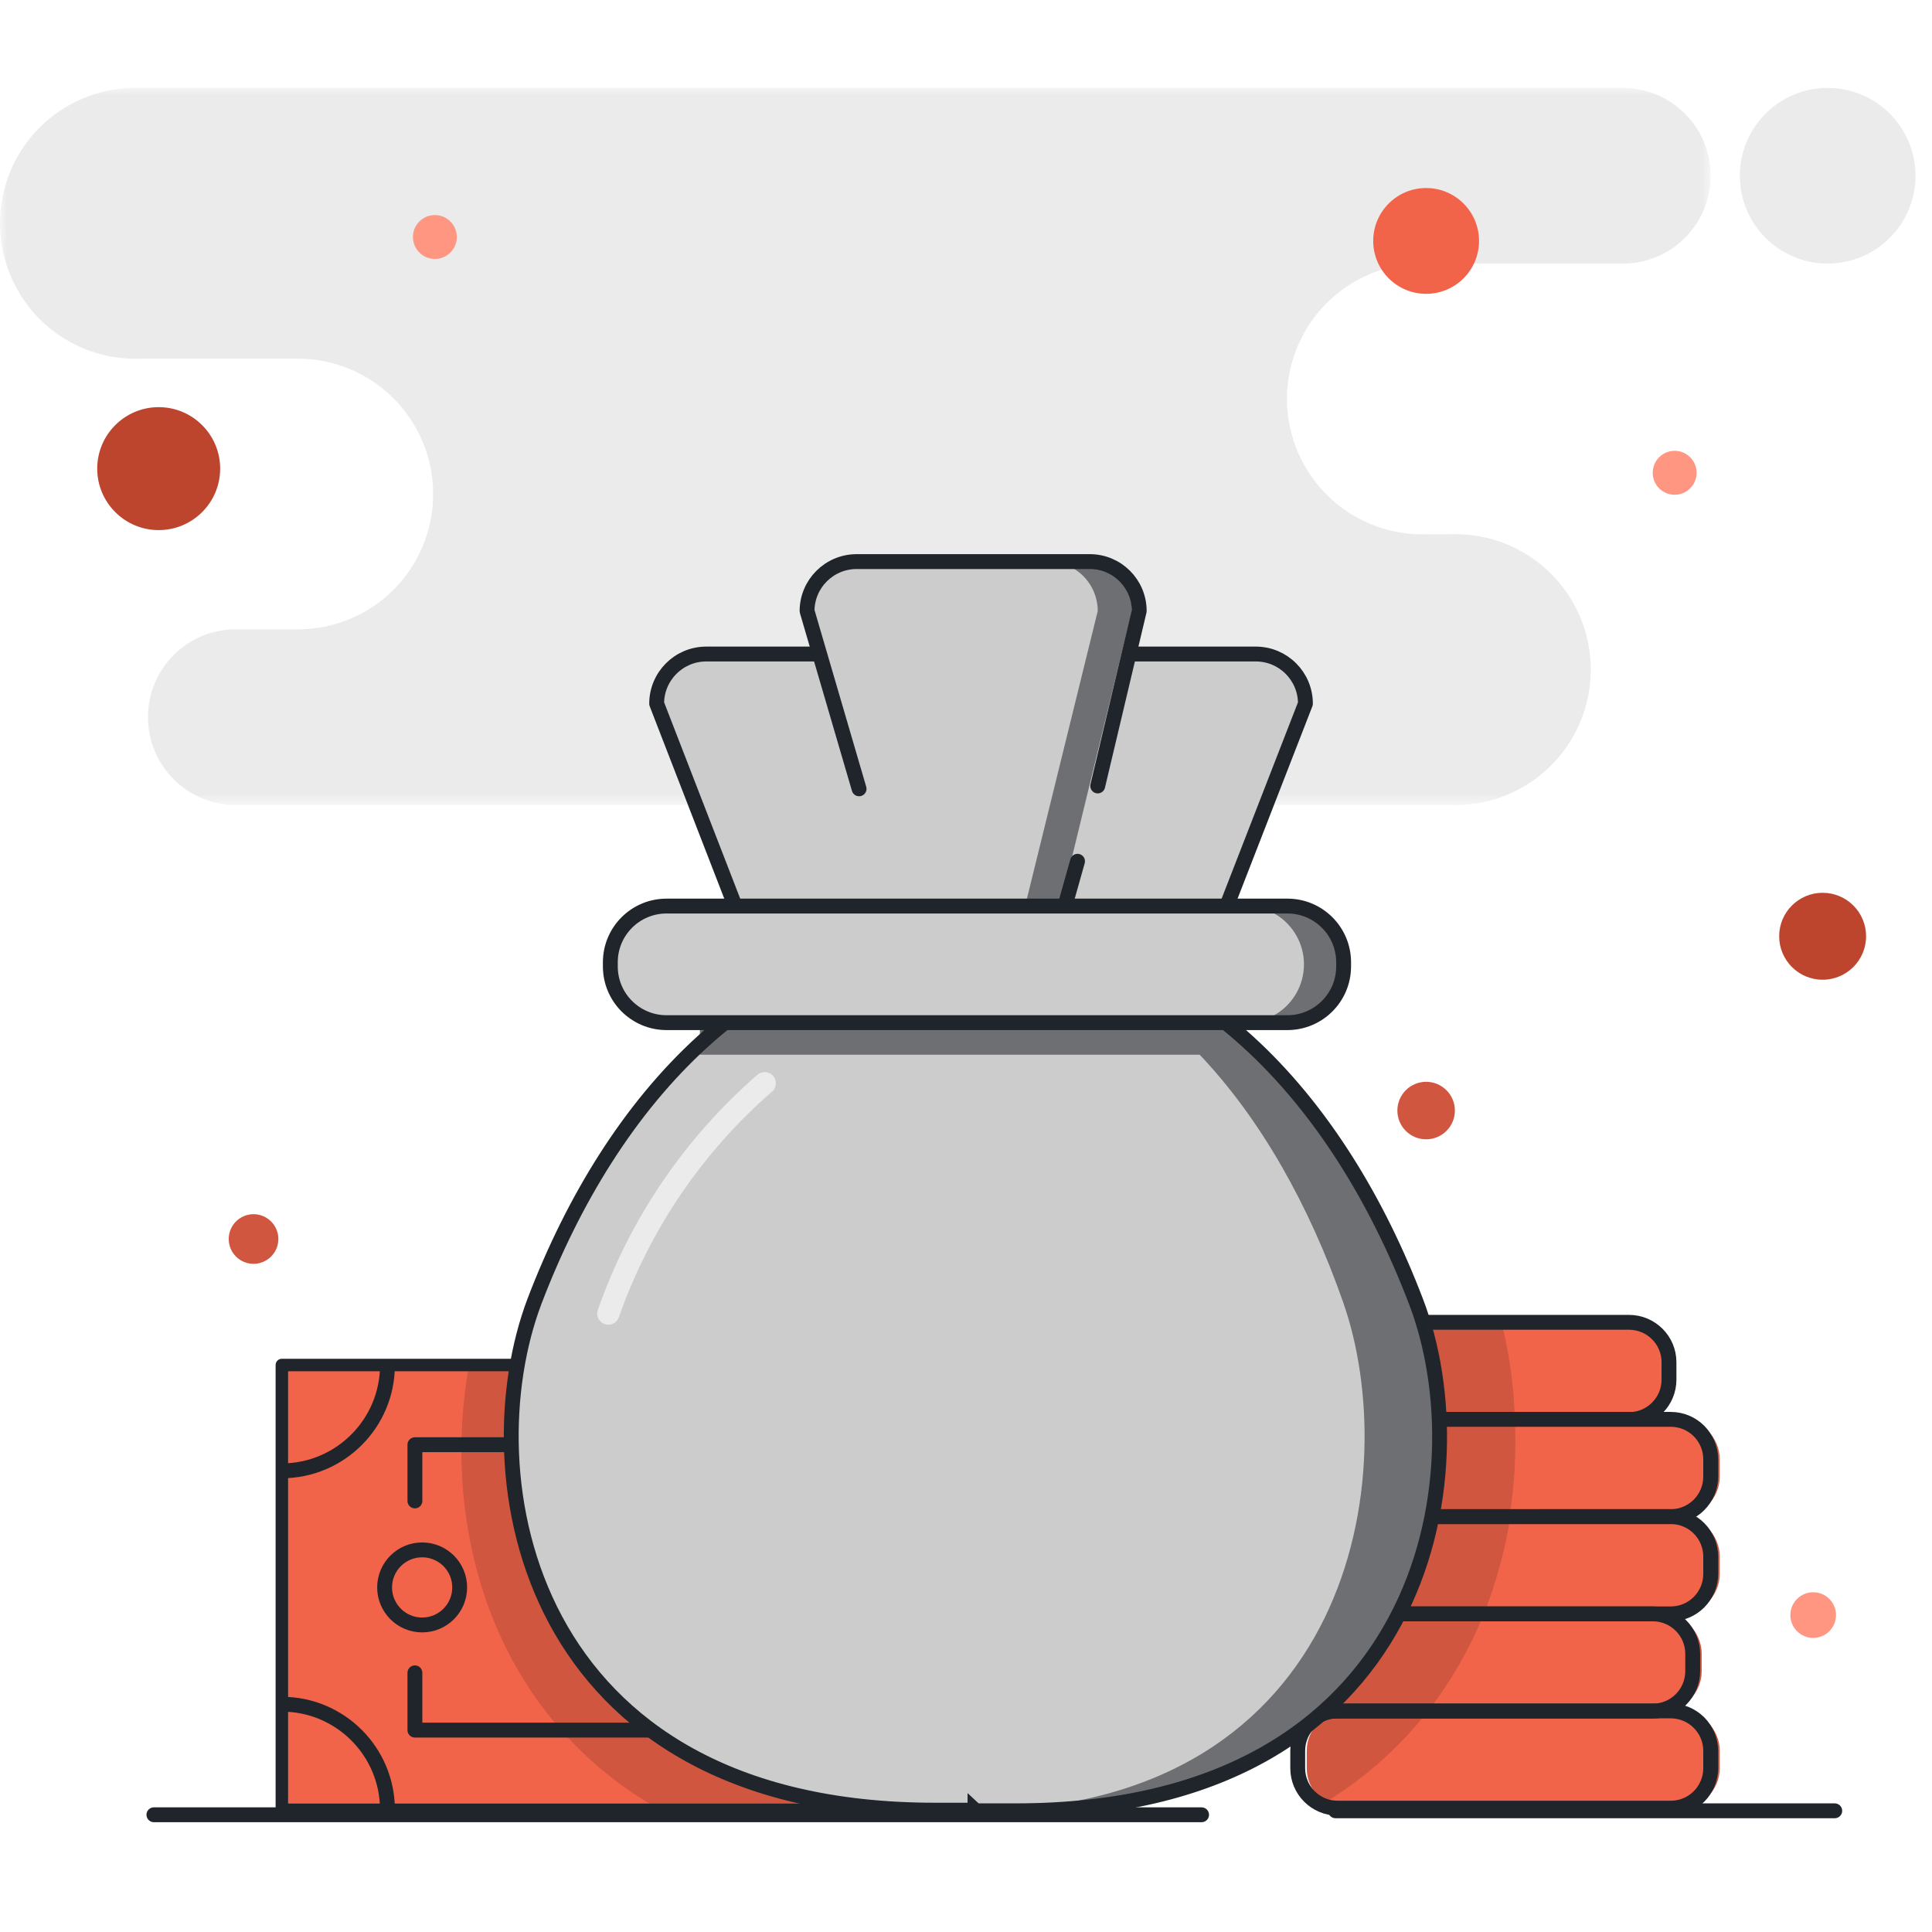
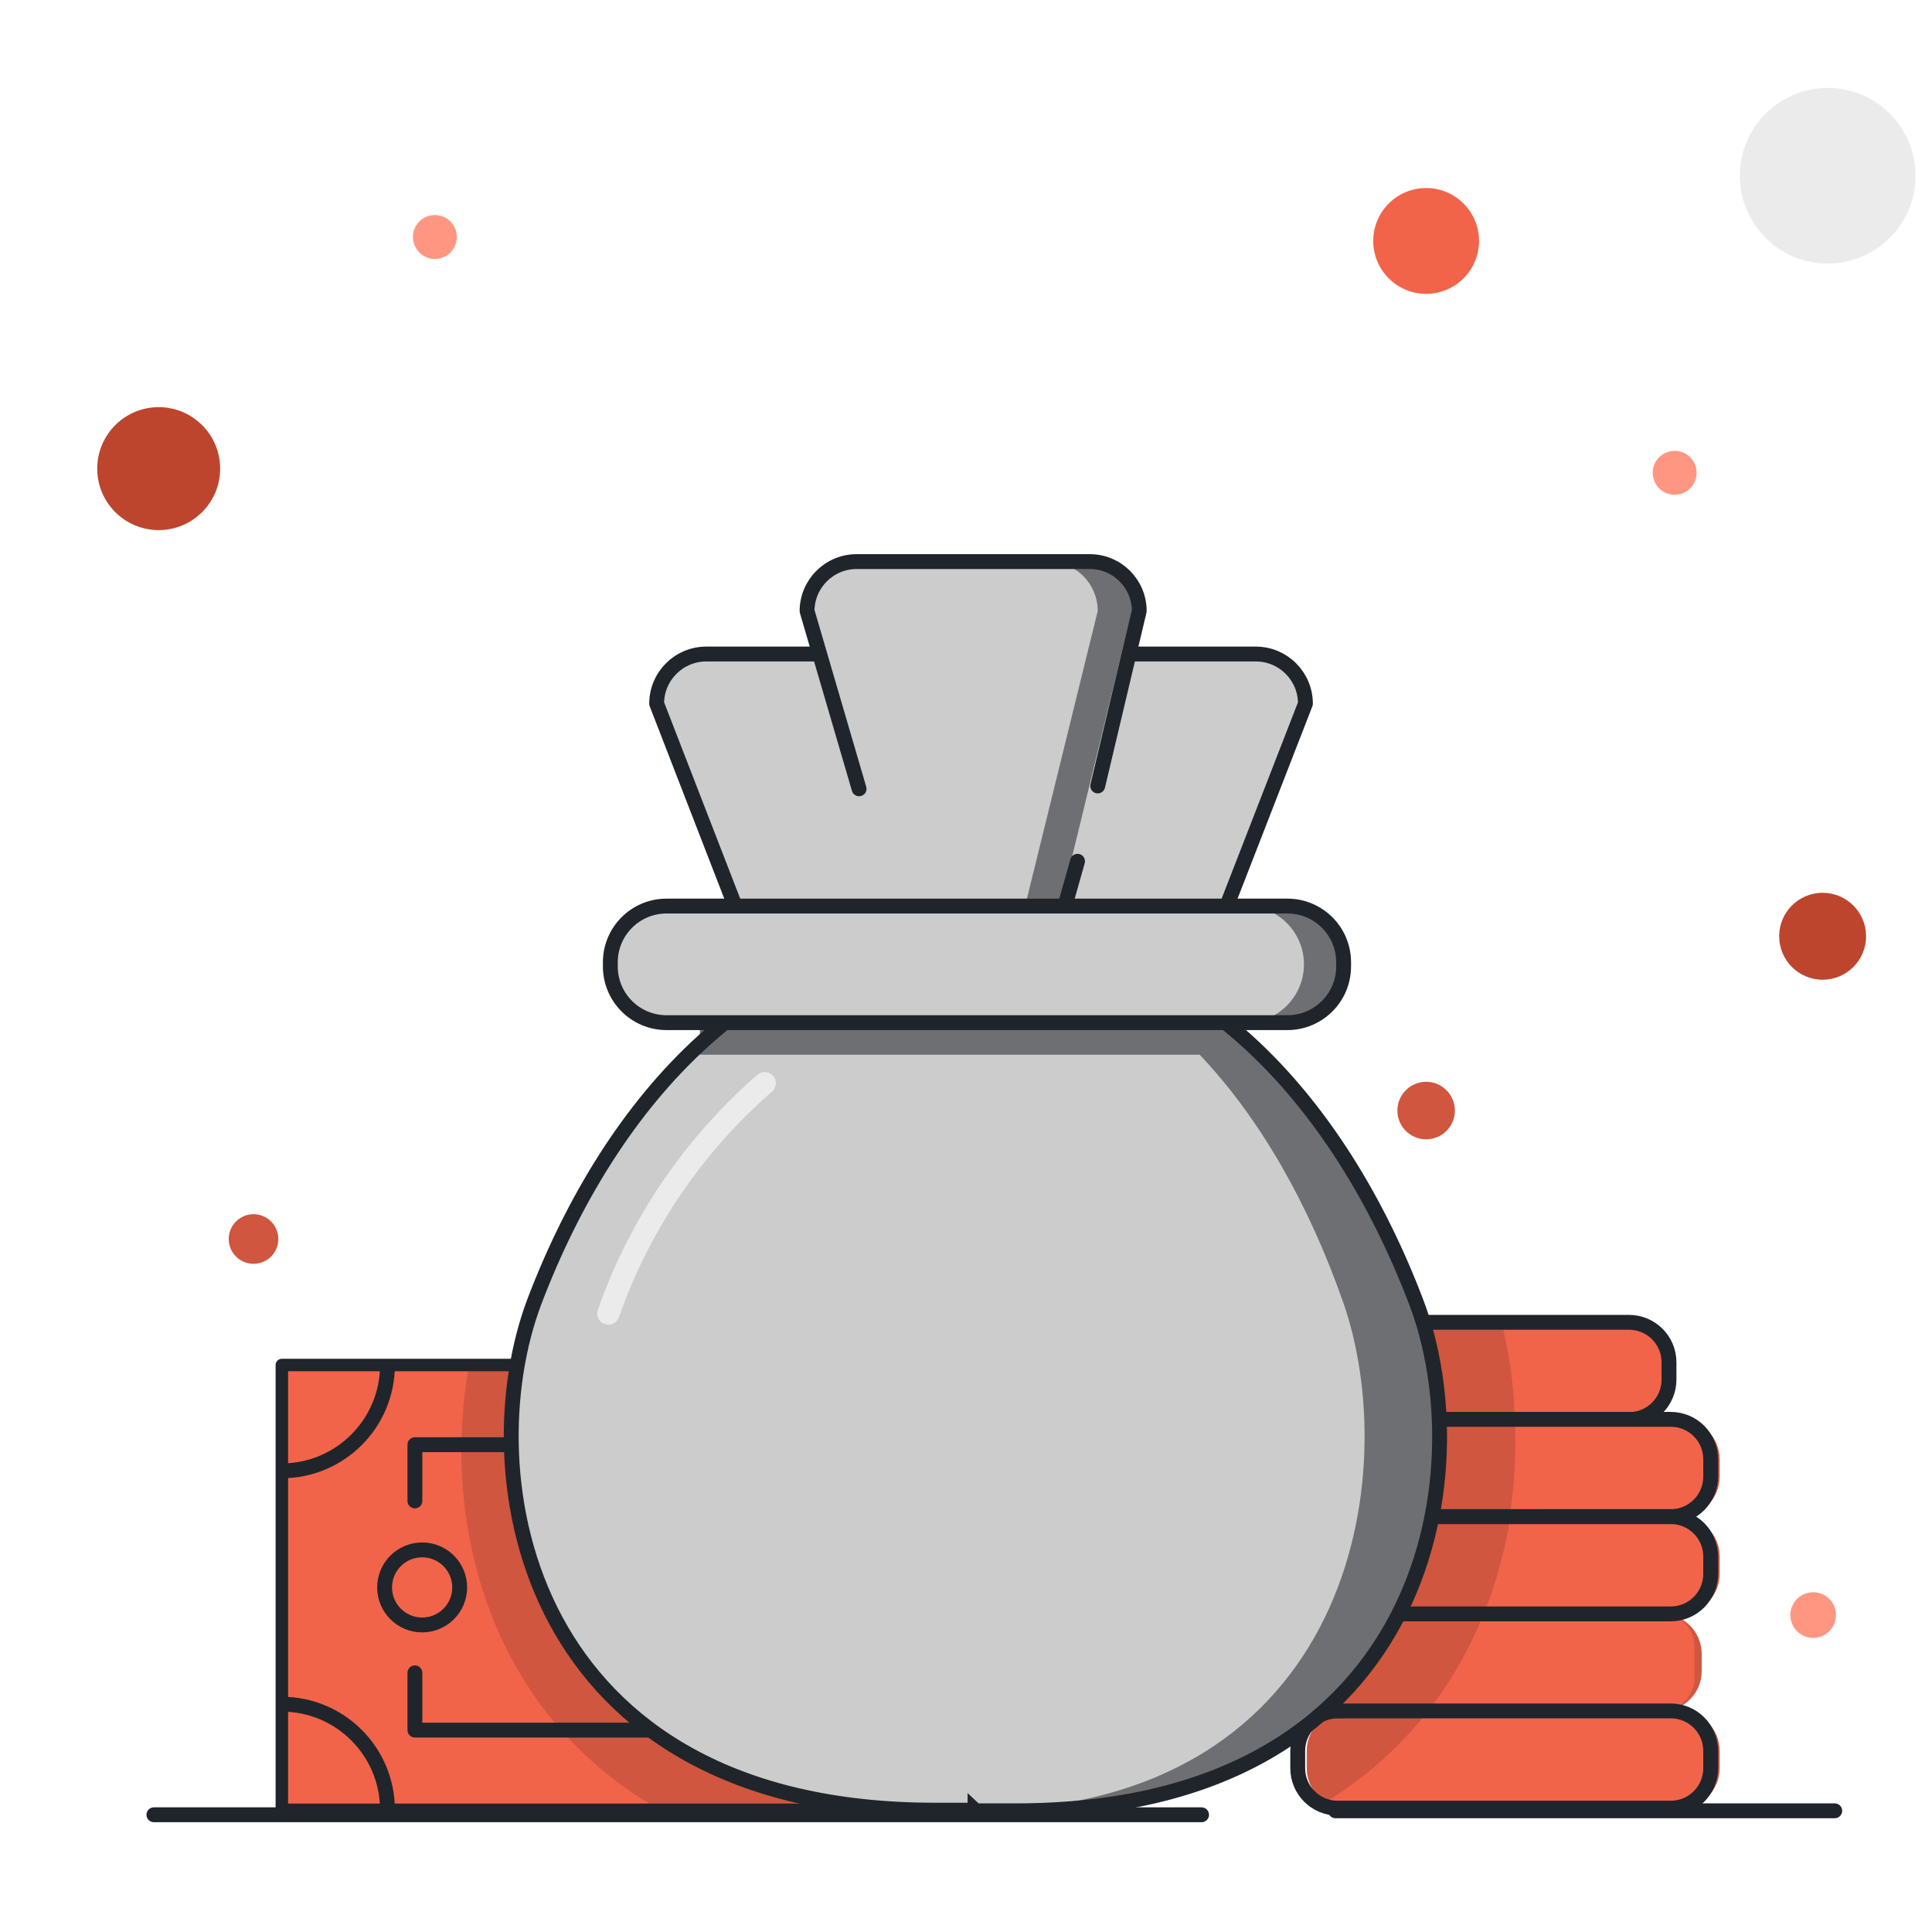
<svg xmlns="http://www.w3.org/2000/svg" xmlns:xlink="http://www.w3.org/1999/xlink" width="130" height="130" viewBox="0 0 130 130">
  <rect x="0" y="0" width="130" height="130" fill="#333333" stroke="none" />
  <defs>
-     <path id="cyi8y52sxa" d="M0 0L115.107 0 115.107 48.263 0 48.263z" />
    <path id="jj0lw9z1jc" d="M0 130L130 130 130 0 0 0z" />
  </defs>
  <g fill="none" fill-rule="evenodd">
    <g>
      <g>
        <g transform="translate(-521 -2303) translate(40 2238.608) translate(481 64.392)">
          <path fill="#FFF" d="M0 130L130 130 130 0 0 0z" />
          <g transform="translate(0 5.91)">
            <mask id="pep85e1vub" fill="#fff">
              <use xlink:href="#cyi8y52sxa" />
            </mask>
-             <path fill="#EBEBEB" d="M96.006 11.826h13.192c3.263 0 5.909-2.646 5.909-5.91 0-3.263-2.646-5.909-5.91-5.909H9.483c-3.342-.134-6.488 1.57-8.2 4.445-1.71 2.872-1.71 6.452 0 9.325 1.712 2.875 4.858 4.58 8.2 4.445h10.547c5.035 0 9.115 4.082 9.115 9.115 0 2.417-.961 4.733-2.67 6.44-1.71 1.707-4.028 2.664-6.445 2.66h-4.165c-3.264 0-5.91 2.646-5.91 5.909s2.646 5.91 5.91 5.91h81.693c3.341.134 6.488-1.571 8.199-4.446 1.71-2.873 1.71-6.453 0-9.325-1.711-2.873-4.858-4.58-8.2-4.445H96.08c-3.341.135-6.488-1.57-8.198-4.445-1.711-2.873-1.711-6.453 0-9.324 1.71-2.875 4.857-4.58 8.198-4.445h-.073z" mask="url(#pep85e1vub)" />
          </g>
          <path fill="#EBEBEB" d="M122.98 5.916c3.264 0 5.91 2.646 5.91 5.91 0 3.263-2.646 5.909-5.91 5.909-3.263 0-5.909-2.646-5.909-5.91 0-3.263 2.646-5.909 5.91-5.909" />
          <path fill="#FF9682" d="M29.262 14.47c.816 0 1.477.66 1.477 1.477 0 .816-.661 1.478-1.477 1.478-.815 0-1.477-.662-1.477-1.478 0-.817.662-1.477 1.477-1.477M112.684 30.336c.815 0 1.477.66 1.477 1.478 0 .815-.662 1.477-1.477 1.477-.817 0-1.477-.662-1.477-1.477 0-.817.66-1.478 1.477-1.478M122.005 107.139c.85 0 1.536.688 1.536 1.536 0 .85-.687 1.536-1.536 1.536-.848 0-1.536-.687-1.536-1.536 0-.848.688-1.536 1.536-1.536" />
          <path fill="#D0563F" d="M17.06 81.7c.922 0 1.67.748 1.67 1.67 0 .921-.748 1.669-1.67 1.669-.922 0-1.67-.748-1.67-1.67 0-.921.748-1.669 1.67-1.669" />
          <path fill="#BD452E" d="M10.678 27.396c2.284 0 4.136 1.853 4.136 4.137 0 2.285-1.852 4.136-4.136 4.136s-4.136-1.851-4.136-4.136c0-2.284 1.852-4.137 4.136-4.137" />
          <path fill="#F1644A" d="M95.96 12.652c1.967 0 3.561 1.594 3.561 3.56 0 1.967-1.594 3.56-3.56 3.56s-3.56-1.593-3.56-3.56c0-1.966 1.594-3.56 3.56-3.56" />
          <path fill="#BD452E" d="M122.641 60.074c1.615 0 2.924 1.31 2.924 2.923 0 1.616-1.31 2.927-2.924 2.927-1.616 0-2.925-1.31-2.925-2.927 0-1.613 1.31-2.923 2.925-2.923" />
          <path fill="#D0563F" d="M95.96 72.792c1.07 0 1.936.867 1.936 1.937 0 1.068-.866 1.933-1.935 1.933-1.068 0-1.935-.865-1.935-1.933 0-1.07.867-1.937 1.935-1.937" />
          <mask id="mcchv1r73d" fill="#fff">
            <use xlink:href="#jj0lw9z1jc" />
          </mask>
          <path fill="#D0563F" d="M18.965 121.779L69 121.779 69 91.849 18.965 91.849z" mask="url(#mcchv1r73d)" />
          <path fill="#F1644A" d="M31.567 91.85H18.966v29.929h25.438c-11.98-6.78-14.669-20.091-12.837-29.93" mask="url(#mcchv1r73d)" />
          <path stroke="#20252B" stroke-linecap="round" stroke-linejoin="round" d="M27.918 100.994L27.918 97.211 60.034 97.211 60.034 116.416 27.918 116.416 27.918 112.561" mask="url(#mcchv1r73d)" />
          <path stroke="#20252B" d="M26.072 91.85c0 3.926-3.18 7.11-7.106 7.12M26.072 121.779c0-3.924-3.182-7.106-7.106-7.106" mask="url(#mcchv1r73d)" />
          <path stroke="#20252B" stroke-linecap="round" stroke-linejoin="round" d="M28.405 104.288c1.396 0 2.526 1.132 2.526 2.526 0 1.395-1.13 2.526-2.526 2.526-1.394 0-2.526-1.131-2.526-2.526 0-1.394 1.132-2.526 2.526-2.526z" mask="url(#mcchv1r73d)" />
          <path stroke="#20252B" stroke-linecap="round" stroke-linejoin="round" stroke-width=".84" d="M18.965 121.779L69 121.779 69 91.849 18.965 91.849z" mask="url(#mcchv1r73d)" />
          <path fill="#D0563F" d="M87.203 88.976h22.41c1.485 0 2.69 1.204 2.69 2.688v1.167c0 1.485-1.205 2.69-2.69 2.69h-22.41c-1.484 0-2.688-1.205-2.688-2.69v-1.167c0-1.484 1.204-2.688 2.688-2.688" mask="url(#mcchv1r73d)" />
          <path fill="#F1644A" d="M109.599 95.505c1.225 0 2.216-.991 2.216-2.216v-2.098c0-1.223-.991-2.215-2.216-2.215h-8.568c.536 2.137.839 4.328.9 6.53h7.668z" mask="url(#mcchv1r73d)" />
          <path stroke="#20252B" d="M87.203 88.976h22.41c1.485 0 2.69 1.204 2.69 2.688v1.167c0 1.485-1.205 2.69-2.69 2.69h-22.41c-1.484 0-2.688-1.205-2.688-2.69v-1.167c0-1.484 1.204-2.688 2.688-2.688z" mask="url(#mcchv1r73d)" />
          <path fill="#D0563F" d="M90.616 115.124h22.41c1.485 0 2.689 1.204 2.689 2.688v1.167c0 1.485-1.204 2.689-2.689 2.689h-22.41c-1.485 0-2.689-1.204-2.689-2.689v-1.167c0-1.484 1.204-2.688 2.689-2.688" mask="url(#mcchv1r73d)" />
          <path fill="#D0563F" d="M89.405 108.594h22.408c1.487 0 2.69 1.203 2.69 2.689v1.167c0 1.485-1.203 2.688-2.69 2.688H89.405c-1.485 0-2.689-1.203-2.689-2.688v-1.167c0-1.486 1.204-2.689 2.689-2.689" mask="url(#mcchv1r73d)" />
          <path fill="#D0563F" d="M90.616 102.05h22.41c1.485 0 2.689 1.203 2.689 2.687v1.168c0 1.486-1.204 2.69-2.689 2.69h-22.41c-1.485 0-2.689-1.204-2.689-2.69v-1.168c0-1.484 1.204-2.687 2.689-2.687" mask="url(#mcchv1r73d)" />
          <path fill="#D0563F" d="M90.616 95.505h22.41c1.485 0 2.689 1.204 2.689 2.689v1.167c0 1.484-1.204 2.69-2.689 2.69h-22.41c-1.485 0-2.689-1.206-2.689-2.69v-1.167c0-1.485 1.204-2.689 2.689-2.689" mask="url(#mcchv1r73d)" />
          <path fill="#F1644A" d="M88.814 121.492c.264.116.552.177.842.177h23.356c1.223 0 2.216-.993 2.216-2.218v-2.112c0-1.223-.993-2.216-2.216-2.216H96.097c-2.01 2.56-4.48 4.72-7.283 6.368" mask="url(#mcchv1r73d)" />
          <path fill="#F1644A" d="M96.096 115.124H111.8c1.225 0 2.216-.993 2.216-2.216v-2.113c0-1.223-.991-2.216-2.216-2.216H99.849c-.946 2.343-2.207 4.544-3.753 6.545" mask="url(#mcchv1r73d)" />
          <path fill="#F1644A" d="M99.849 108.594h13.162c.591 0 1.156-.235 1.574-.653.415-.42.647-.987.642-1.578v-2.097c0-1.225-.992-2.216-2.216-2.216h-11.375c-.36 2.24-.958 4.433-1.787 6.544" mask="url(#mcchv1r73d)" />
          <path fill="#F1644A" d="M115.227 99.834v-2.097c0-1.226-.99-2.224-2.215-2.233h-11.08c.1 2.19-.018 4.382-.355 6.546h11.375c.597.017 1.178-.211 1.606-.628.429-.418.67-.99.67-1.588" mask="url(#mcchv1r73d)" />
          <path stroke="#20252B" d="M90.01 95.505h22.41c1.486 0 2.689 1.204 2.689 2.689v1.167c0 1.484-1.203 2.69-2.689 2.69H90.01c-1.485 0-2.689-1.206-2.689-2.69v-1.167c0-1.485 1.204-2.689 2.689-2.689z" mask="url(#mcchv1r73d)" />
          <path stroke="#20252B" d="M90.01 102.05h22.41c1.486 0 2.689 1.203 2.689 2.687v1.168c0 1.486-1.203 2.69-2.689 2.69H90.01c-1.485 0-2.689-1.204-2.689-2.69v-1.168c0-1.484 1.204-2.687 2.689-2.687z" mask="url(#mcchv1r73d)" />
-           <path stroke="#20252B" d="M88.799 108.594h22.41c1.485 0 2.689 1.203 2.689 2.689v1.167c0 1.485-1.204 2.688-2.689 2.688H88.8c-1.485 0-2.689-1.203-2.689-2.688v-1.167c0-1.486 1.204-2.689 2.689-2.689z" mask="url(#mcchv1r73d)" />
          <path stroke="#20252B" d="M90.01 115.124h22.41c1.486 0 2.689 1.204 2.689 2.688v1.167c0 1.485-1.203 2.689-2.689 2.689H90.01c-1.485 0-2.689-1.204-2.689-2.689v-1.167c0-1.484 1.204-2.688 2.689-2.688z" mask="url(#mcchv1r73d)" />
          <path fill="#6E6F72" d="M84.574 44.008h-2.689c.835.049 1.617.429 2.17 1.056.554.627.837 1.447.785 2.283l-8.494 25.04c.073 1.546-.972 2.922-2.482 3.264h2.363c1.733-.103 3.055-1.59 2.955-3.323l8.42-25.027c.04-.839-.258-1.66-.827-2.278-.569-.619-1.362-.984-2.201-1.015" mask="url(#mcchv1r73d)" />
          <path fill="#CCC" d="M84.205 44.008h-8.628l.71-2.954c0-1.837-1.49-3.324-3.324-3.324H57.259c-1.836 0-3.324 1.487-3.324 3.324l.842 2.954h-7.652c-1.838.008-3.324 1.501-3.324 3.339l9.736 25.04c.008 1.831 1.492 3.315 3.323 3.324h2.32c1.832 0 4.55-1.478 4.55-3.324l.28-2.955c.182.015.365.015.547 0h2.32c.126.007.255.007.383 0l.281 2.955c0 1.815 2.718 3.324 4.535 3.324h2.334c1.832-.01 3.315-1.493 3.324-3.324l9.72-25.04c0-1.81-1.44-3.291-3.25-3.339" mask="url(#mcchv1r73d)" />
          <path fill="#CCC" d="M65.488 121.786h-2.689c-27.743 0-31.348-22.676-26.945-34.257 5.155-13.561 15.142-24.775 29.649-24.775 14.506 0 24.493 11.257 29.663 24.82 4.432 11.581.798 34.256-26.945 34.256h-2.689l-.044-.044z" mask="url(#mcchv1r73d)" />
          <path fill="#6E6F72" d="M47.095 70.968L81.294 70.968 81.294 68.811 47.095 68.811z" mask="url(#mcchv1r73d)" />
          <path stroke="#20252B" stroke-linecap="round" stroke-linejoin="round" d="M54.97 44.008h-7.46c-1.838.008-3.325 1.501-3.325 3.339l7.387 19.057M76.168 44.008h8.347c1.838.008 3.324 1.501 3.324 3.339l-7.652 19.677" mask="url(#mcchv1r73d)" />
          <path fill="#6E6F72" d="M72.845 37.789h-2.379c.894-.02 1.76.322 2.398.947.64.625 1 1.483 1 2.377l-6.16 25.023c-.024 1.811-1.485 3.271-3.295 3.296h2.35c1.835 0 3.323-1.489 3.323-3.324l6.086-25.026c-.016-1.823-1.499-3.293-3.323-3.293" mask="url(#mcchv1r73d)" />
          <path fill="#6E6F72" d="M95.063 87.588c-4.787-13.563-14.05-24.776-27.522-24.776-.812 0-1.58 0-2.363.12 12.217 1.226 20.681 11.818 25.187 24.656 4.048 11.478.783 33.887-24.42 34.243h4.063c25.793.013 29.147-22.661 25.055-34.243" mask="url(#mcchv1r73d)" />
          <path stroke="#20252B" d="M65.605 121.802h-2.688c-27.743 0-31.348-22.678-26.946-34.258 5.17-13.562 15.142-24.774 29.664-24.774 14.522 0 24.478 11.255 29.649 24.818 4.432 11.582.798 34.256-26.93 34.256H65.65l-.045-.042z" mask="url(#mcchv1r73d)" />
          <path stroke="#EBEBEB" stroke-linecap="round" stroke-linejoin="round" stroke-width="1.5" d="M40.935 88.386c2.101-5.992 5.726-11.333 10.519-15.497" mask="url(#mcchv1r73d)" />
          <path stroke="#20252B" stroke-linecap="round" stroke-linejoin="round" d="M57.806 53.078l-3.501-11.966c.007-1.826 1.483-3.307 3.309-3.324h15.718c1.835 0 3.324 1.488 3.324 3.324l-2.792 11.774M70.998 63.301L72.505 57.953" mask="url(#mcchv1r73d)" />
          <path fill="#CCC" d="M44.85 60.967h41.777c2.09 0 3.782 1.693 3.782 3.783v.28c0 2.088-1.693 3.782-3.782 3.782H44.85c-2.089 0-3.782-1.694-3.782-3.783v-.28c0-2.09 1.693-3.782 3.782-3.782" mask="url(#mcchv1r73d)" />
          <path fill="#6E6F72" d="M86.154 60.967H83.57c1.458-.09 2.847.638 3.603 1.888.757 1.25.757 2.818 0 4.068-.756 1.251-2.145 1.978-3.603 1.89h2.585c1.458.088 2.847-.639 3.603-1.89.757-1.25.757-2.817 0-4.068-.756-1.25-2.145-1.979-3.603-1.888" mask="url(#mcchv1r73d)" />
          <path stroke="#20252B" stroke-linecap="round" stroke-linejoin="round" d="M44.85 60.967h41.777c2.09 0 3.782 1.693 3.782 3.783v.28c0 2.088-1.693 3.782-3.782 3.782H44.85c-2.089 0-3.782-1.694-3.782-3.783v-.28c0-2.09 1.693-3.782 3.782-3.782zM10.356 122.112L80.851 122.112M89.863 121.845L123.456 121.845" mask="url(#mcchv1r73d)" />
        </g>
      </g>
    </g>
  </g>
</svg>